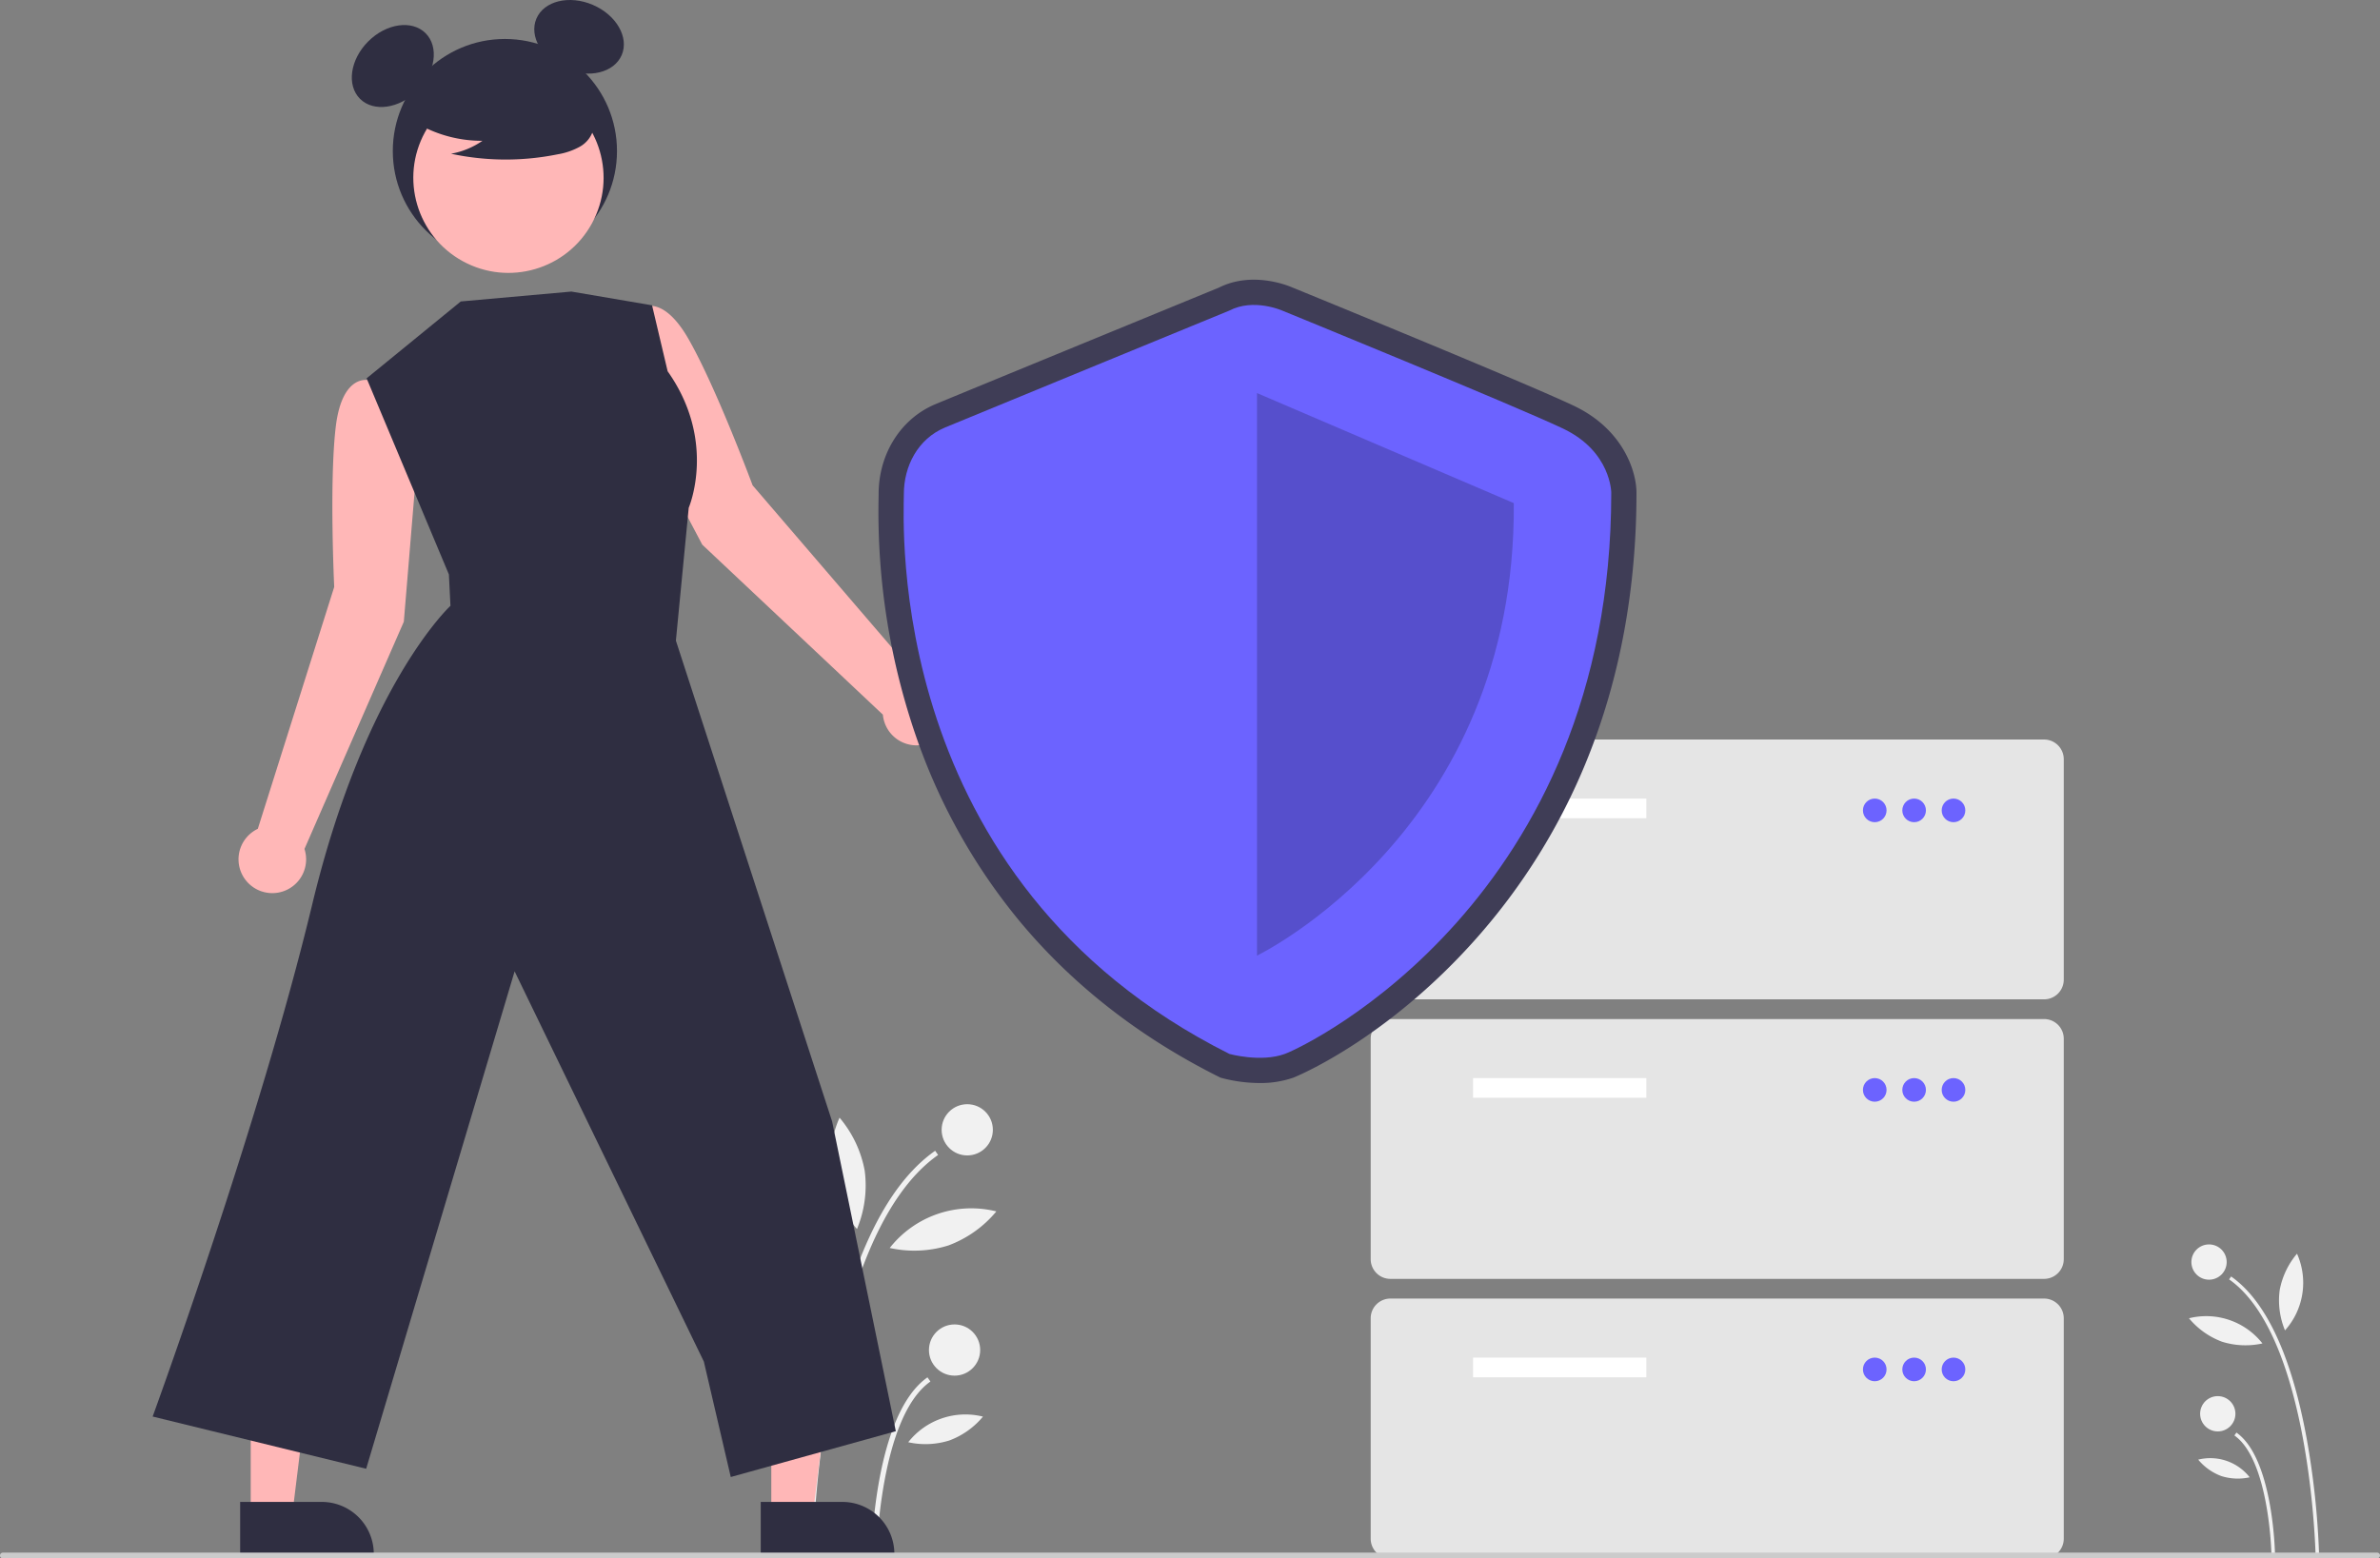
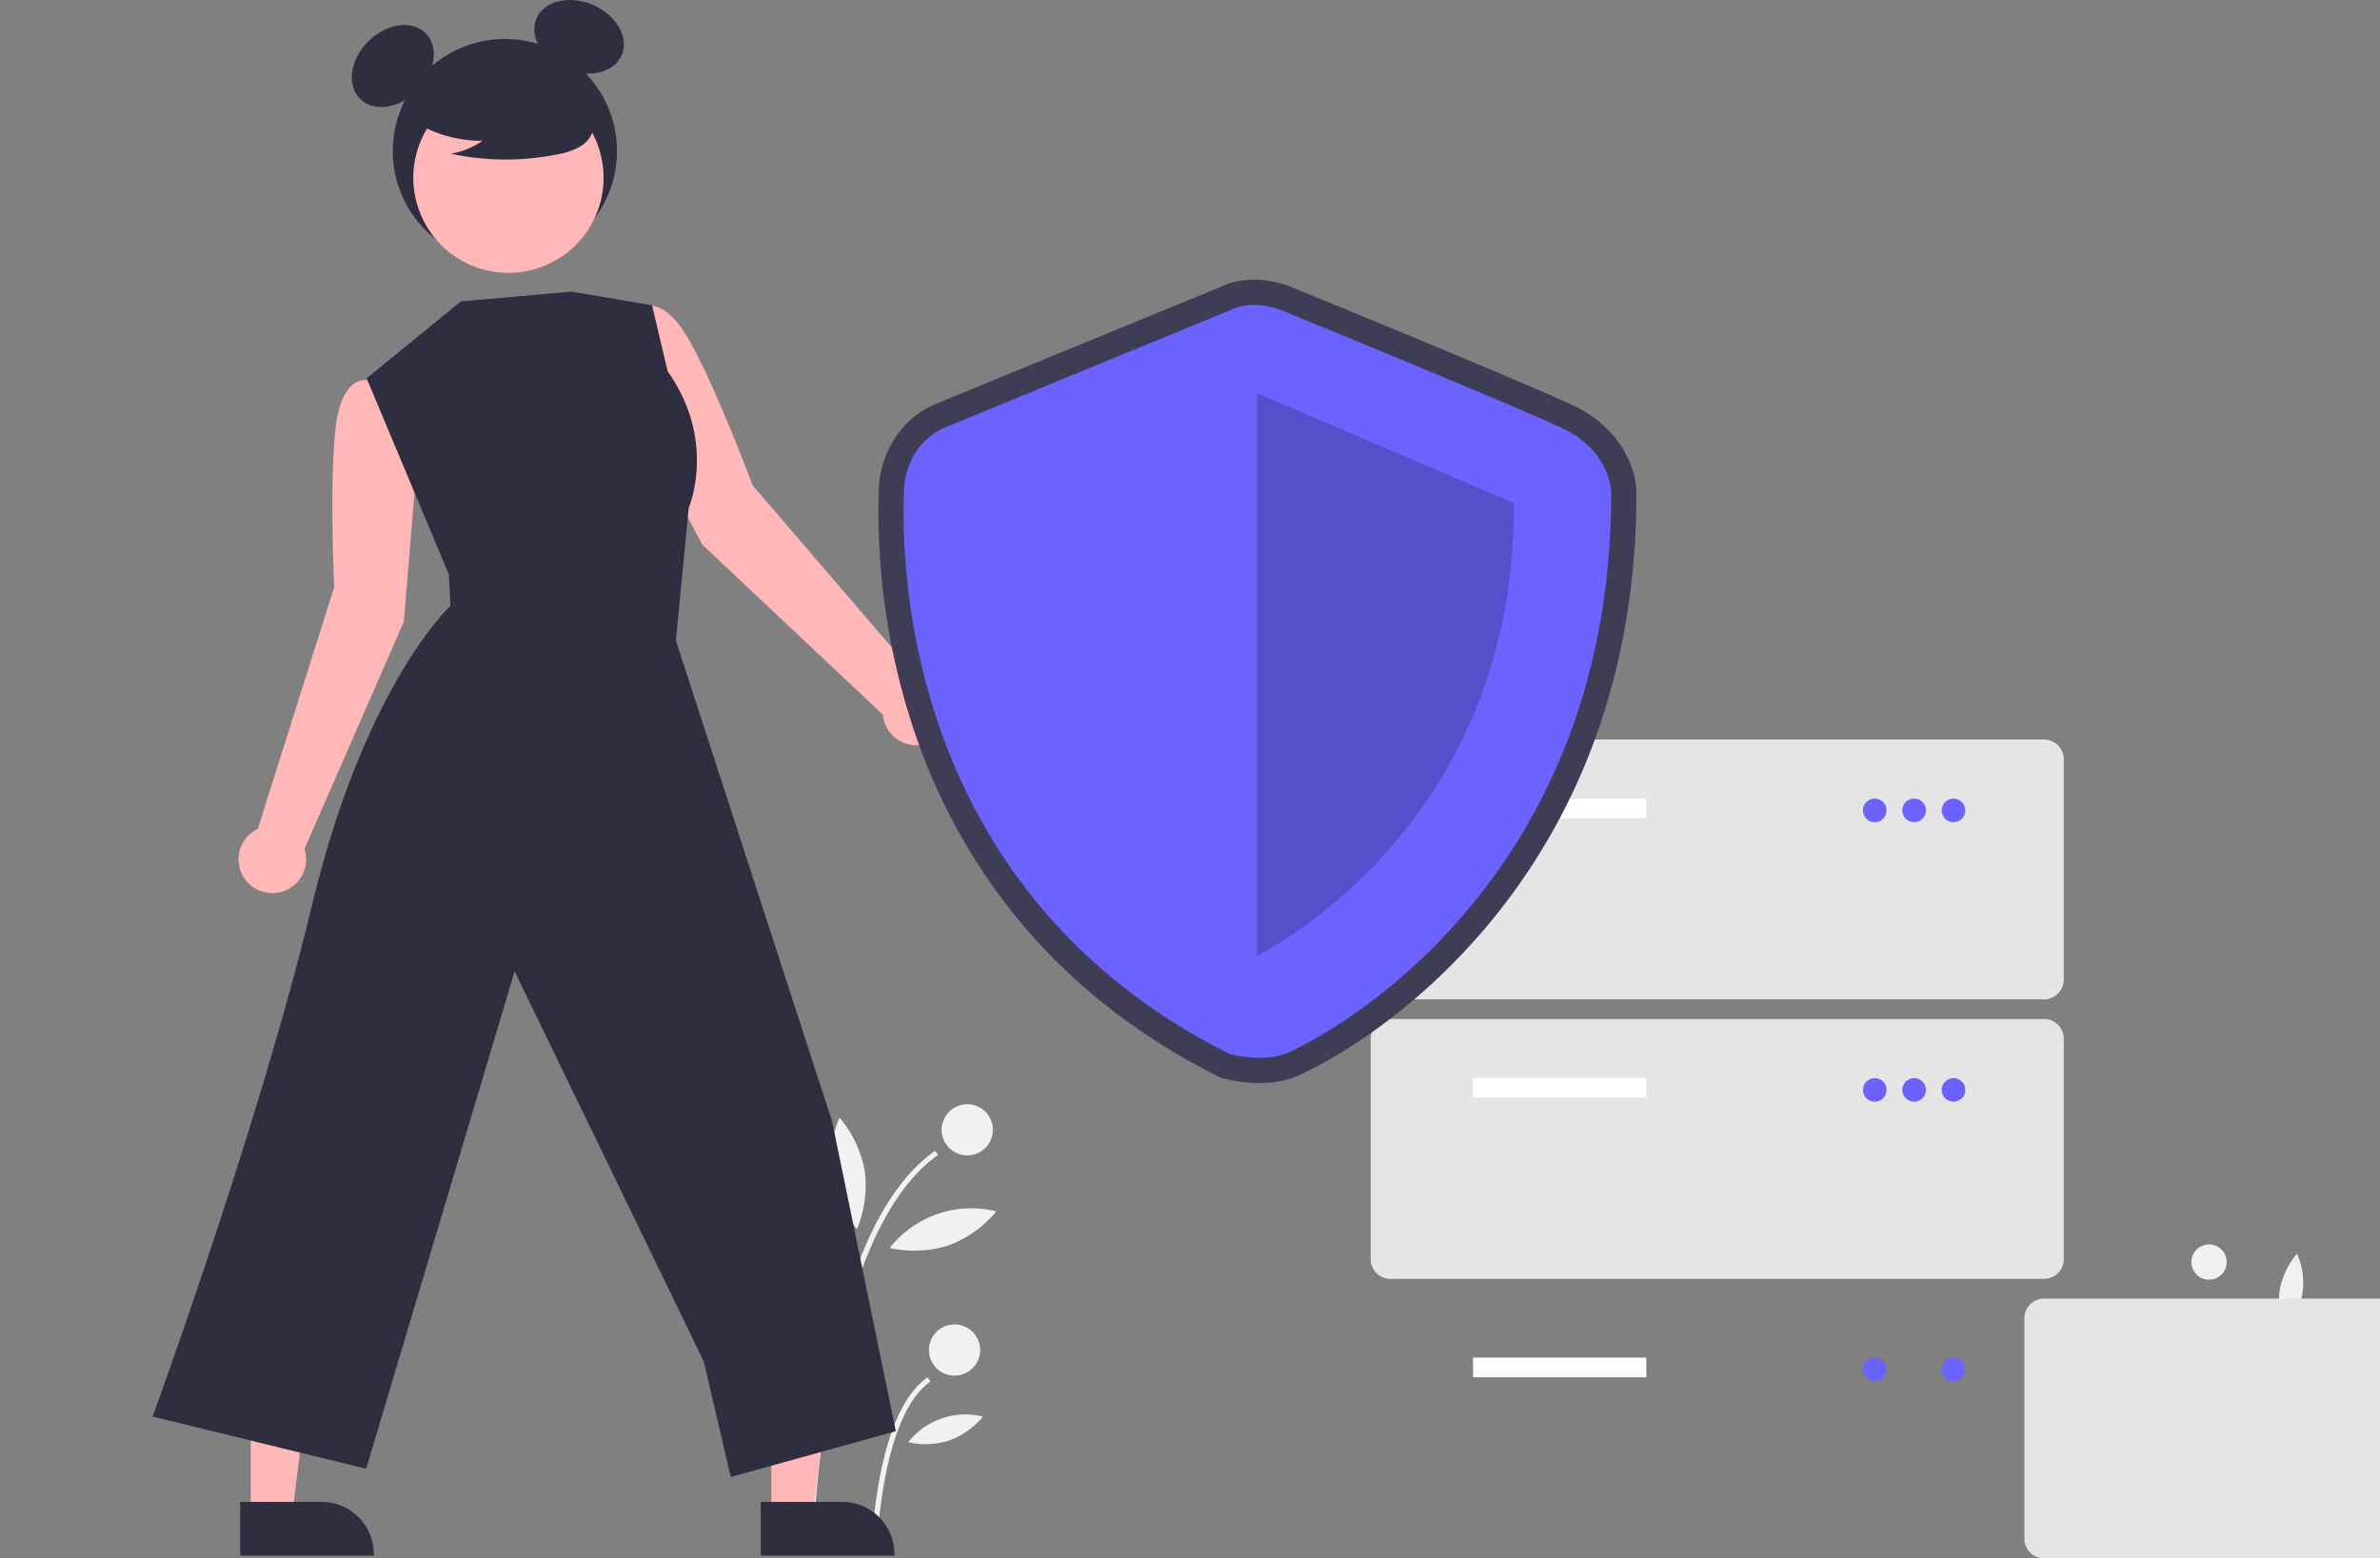
<svg xmlns="http://www.w3.org/2000/svg" width="826" height="541" data-name="Layer 1">
  <rect width="100%" height="100%" fill="#808080" stroke="none" />
-   <path fill="#f1f1f1" d="m803.637 539.805 1.225-.024a284.08 284.08 0 0 0-4.348-40.598c-5.297-28.713-14.105-47.57-26.178-56.047l-.704 1.002c28.205 19.803 29.991 94.91 30.005 95.667zm-15.311-.293 1.225-.024c-.027-1.356-.792-33.326-13.378-42.163l-.703 1.003c12.078 8.48 12.85 40.858 12.856 41.184z" />
  <circle cx="766.664" cy="438.125" r="6.125" fill="#f1f1f1" />
-   <circle cx="769.697" cy="490.796" r="6.125" fill="#f1f1f1" />
  <path fill="#f1f1f1" d="M791.18 447.92a27.205 27.205 0 0 0 1.85 13.928 24.793 24.793 0 0 0 4.168-26.624 27.205 27.205 0 0 0-6.017 12.697zm-20.019 17.856a27.205 27.205 0 0 0 14.037.606 24.793 24.793 0 0 0-25.49-8.743 27.205 27.205 0 0 0 11.453 8.137zm-.226 46.646a19.069 19.069 0 0 0 9.839.425 17.378 17.378 0 0 0-17.867-6.129 19.068 19.068 0 0 0 8.028 5.704zm-488.909 27.383-1.778-.035a412.331 412.331 0 0 1 6.311-58.927c7.688-41.675 20.473-69.046 37.997-81.35l1.021 1.455c-40.938 28.743-43.53 137.759-43.551 138.857zm22.224-.425-1.778-.035c.038-1.969 1.15-48.372 19.418-61.198l1.02 1.455c-17.53 12.308-18.651 59.305-18.66 59.778z" />
  <circle cx="335.692" cy="392.219" r="8.89" fill="#f1f1f1" />
  <circle cx="331.29" cy="468.67" r="8.89" fill="#f1f1f1" />
  <path fill="#f1f1f1" d="M300.106 406.438a39.487 39.487 0 0 1-2.683 20.216 35.986 35.986 0 0 1-6.05-38.644 39.487 39.487 0 0 1 8.733 18.428zm29.058 25.917a39.487 39.487 0 0 1-20.374.88 35.986 35.986 0 0 1 36.999-12.691 39.487 39.487 0 0 1-16.625 11.81zm.328 67.705a27.678 27.678 0 0 1-14.28.616 25.223 25.223 0 0 1 25.933-8.895 27.677 27.677 0 0 1-11.653 8.278z" />
  <path fill="#ffb7b7" d="m144.679 161.234-4.278-26.168-12.077-3.02s-9.586-2.952-11.826 16.355c-2.24 19.308-.504 55.357-.504 55.357l-26.516 83.97a11.729 11.729 0 1 0 16.194 6.985l34.478-78.878zm73.443-20.593-6.34-25.746 9.922-7.52s7.656-6.478 17.297 10.4c9.642 16.877 22.198 50.712 22.198 50.712l57.358 66.816a11.729 11.729 0 1 1-12.151 12.782l-62.68-59.006zm49.567 385.452 14.383-.001 6.843-55.478-21.229.001.003 55.478z" />
  <path fill="#2f2e41" d="m264.02 521.397 28.326-.001a18.052 18.052 0 0 1 18.052 18.05v.587l-46.377.002z" />
  <path fill="#ffb7b7" d="m87.016 526.093 14.383-.001 6.843-55.478-21.229.001.003 55.478z" />
  <path fill="#2f2e41" d="m83.347 521.397 28.326-.001a18.052 18.052 0 0 1 18.052 18.05v.587l-46.377.002z" />
  <circle cx="175.23" cy="52.431" r="38.902" fill="#2f2e41" />
  <ellipse cx="323.328" cy="202.419" fill="#2f2e41" rx="16.097" ry="12.073" transform="rotate(-45 13.153 338.398)" />
  <ellipse cx="387.973" cy="192.279" fill="#2f2e41" rx="12.073" ry="16.097" transform="rotate(-66.87 158.54 244.142)" />
  <circle cx="363.464" cy="241.218" r="33.016" fill="#ffb7b7" transform="rotate(-61.337 118.618 309.138)" />
  <path fill="#2f2e41" d="M141.772 40.951a44.904 44.904 0 0 0 25.662 7.93 27.517 27.517 0 0 1-10.906 4.488 90.545 90.545 0 0 0 36.985.208 23.937 23.937 0 0 0 7.742-2.66 9.798 9.798 0 0 0 4.78-6.39c.81-4.636-2.801-8.848-6.555-11.686a48.348 48.348 0 0 0-40.629-8.119c-4.538 1.173-9.085 3.155-12.032 6.8s-3.822 9.264-1.013 13.017zm18.146 63.7-32.678 26.687 28.552 68.08.545 10.892s-29.64 27.328-47.98 103.668-55.38 177.778-55.38 177.778l74.102 18.128 51.52-172.69 65.677 135.48 9.343 40.072 57.28-15.901-22.107-107.537-54.22-166.922 4.453-46.114s9.922-23.018-7.315-47.387l-5.406-22.898-27.987-4.77z" />
  <path fill="#e5e5e5" d="M709.415 346.93H482.543a6.841 6.841 0 0 1-6.833-6.834V263.56a6.841 6.841 0 0 1 6.833-6.834h226.872a6.841 6.841 0 0 1 6.833 6.834v76.535a6.841 6.841 0 0 1-6.833 6.833z" />
  <path fill="#fff" d="M511.244 277.228h60.135v6.833h-60.135z" />
  <circle cx="650.647" cy="281.328" r="4.1" fill="#6c63ff" />
  <circle cx="664.314" cy="281.328" r="4.1" fill="#6c63ff" />
  <circle cx="677.981" cy="281.328" r="4.1" fill="#6c63ff" />
  <path fill="#e5e5e5" d="M709.415 443.965H482.543a6.841 6.841 0 0 1-6.833-6.834v-76.535a6.841 6.841 0 0 1 6.833-6.833h226.872a6.841 6.841 0 0 1 6.833 6.833v76.535a6.841 6.841 0 0 1-6.833 6.834z" />
  <path fill="#fff" d="M511.244 374.263h60.135v6.833h-60.135z" />
  <circle cx="650.647" cy="378.363" r="4.1" fill="#6c63ff" />
  <circle cx="664.314" cy="378.363" r="4.1" fill="#6c63ff" />
  <circle cx="677.981" cy="378.363" r="4.1" fill="#6c63ff" />
-   <path fill="#e5e5e5" d="M709.415 541H482.543a6.841 6.841 0 0 1-6.833-6.833v-76.535a6.841 6.841 0 0 1 6.833-6.834h226.872a6.841 6.841 0 0 1 6.833 6.834v76.535a6.841 6.841 0 0 1-6.833 6.833z" />
+   <path fill="#e5e5e5" d="M709.415 541a6.841 6.841 0 0 1-6.833-6.833v-76.535a6.841 6.841 0 0 1 6.833-6.834h226.872a6.841 6.841 0 0 1 6.833 6.834v76.535a6.841 6.841 0 0 1-6.833 6.833z" />
  <path fill="#fff" d="M511.244 471.299h60.135v6.833h-60.135z" />
  <circle cx="650.647" cy="475.399" r="4.1" fill="#6c63ff" />
-   <circle cx="664.314" cy="475.399" r="4.1" fill="#6c63ff" />
  <circle cx="677.981" cy="475.399" r="4.1" fill="#6c63ff" />
  <path fill="#3f3d56" d="M437.17 375.975a51.658 51.658 0 0 1-12.806-1.656l-.825-.229-.764-.383c-27.648-13.862-50.972-32.171-69.326-54.42a206.016 206.016 0 0 1-35.004-62.156 239.23 239.23 0 0 1-13.528-84.274c.011-.602.021-1.067.021-1.387 0-13.939 7.738-26.17 19.712-31.159 9.165-3.819 92.375-37.996 98.387-40.466 11.322-5.673 23.402-.938 25.335-.11 4.335 1.773 81.258 33.235 97.881 41.15 17.132 8.159 21.703 22.814 21.703 30.187 0 33.382-5.782 64.58-17.184 92.727a214.708 214.708 0 0 1-38.585 62.183c-31.498 35.447-63.004 48.013-63.309 48.124a34.427 34.427 0 0 1-11.708 1.87zm-7.41-18.353c2.732.612 9.02 1.531 13.12.036 5.207-1.9 31.577-15.574 56.22-43.305 34.047-38.315 51.322-86.48 51.348-143.157-.061-1.149-.877-9.338-11.722-14.503-16.3-7.762-96.255-40.455-97.061-40.785l-.221-.094c-1.676-.702-7.008-2.18-10.684-.254l-.736.343c-.891.366-89.22 36.644-98.64 40.57-6.59 2.745-8.938 9.547-8.938 14.997 0 .399-.01.978-.025 1.727-.752 38.78 8.222 134.208 107.34 184.425z" />
  <path fill="#6c63ff" d="M426.698 107.805s-89.131 36.608-98.68 40.587-14.326 13.528-14.326 23.078-7.162 134.162 113.006 194.412c0 0 10.907 3.017 19.181 0s113.323-53.95 113.323-194.81c0 0 0-14.324-16.713-22.283s-97.512-40.984-97.512-40.984-9.923-4.377-18.279 0z" />
  <path d="M436.248 136.454v195.289s89.927-43.288 89.131-157.09z" opacity=".2" />
-   <path fill="#cbcbcb" d="M825 541H1a1 1 0 0 1 0-2h824a1 1 0 0 1 0 2z" />
</svg>